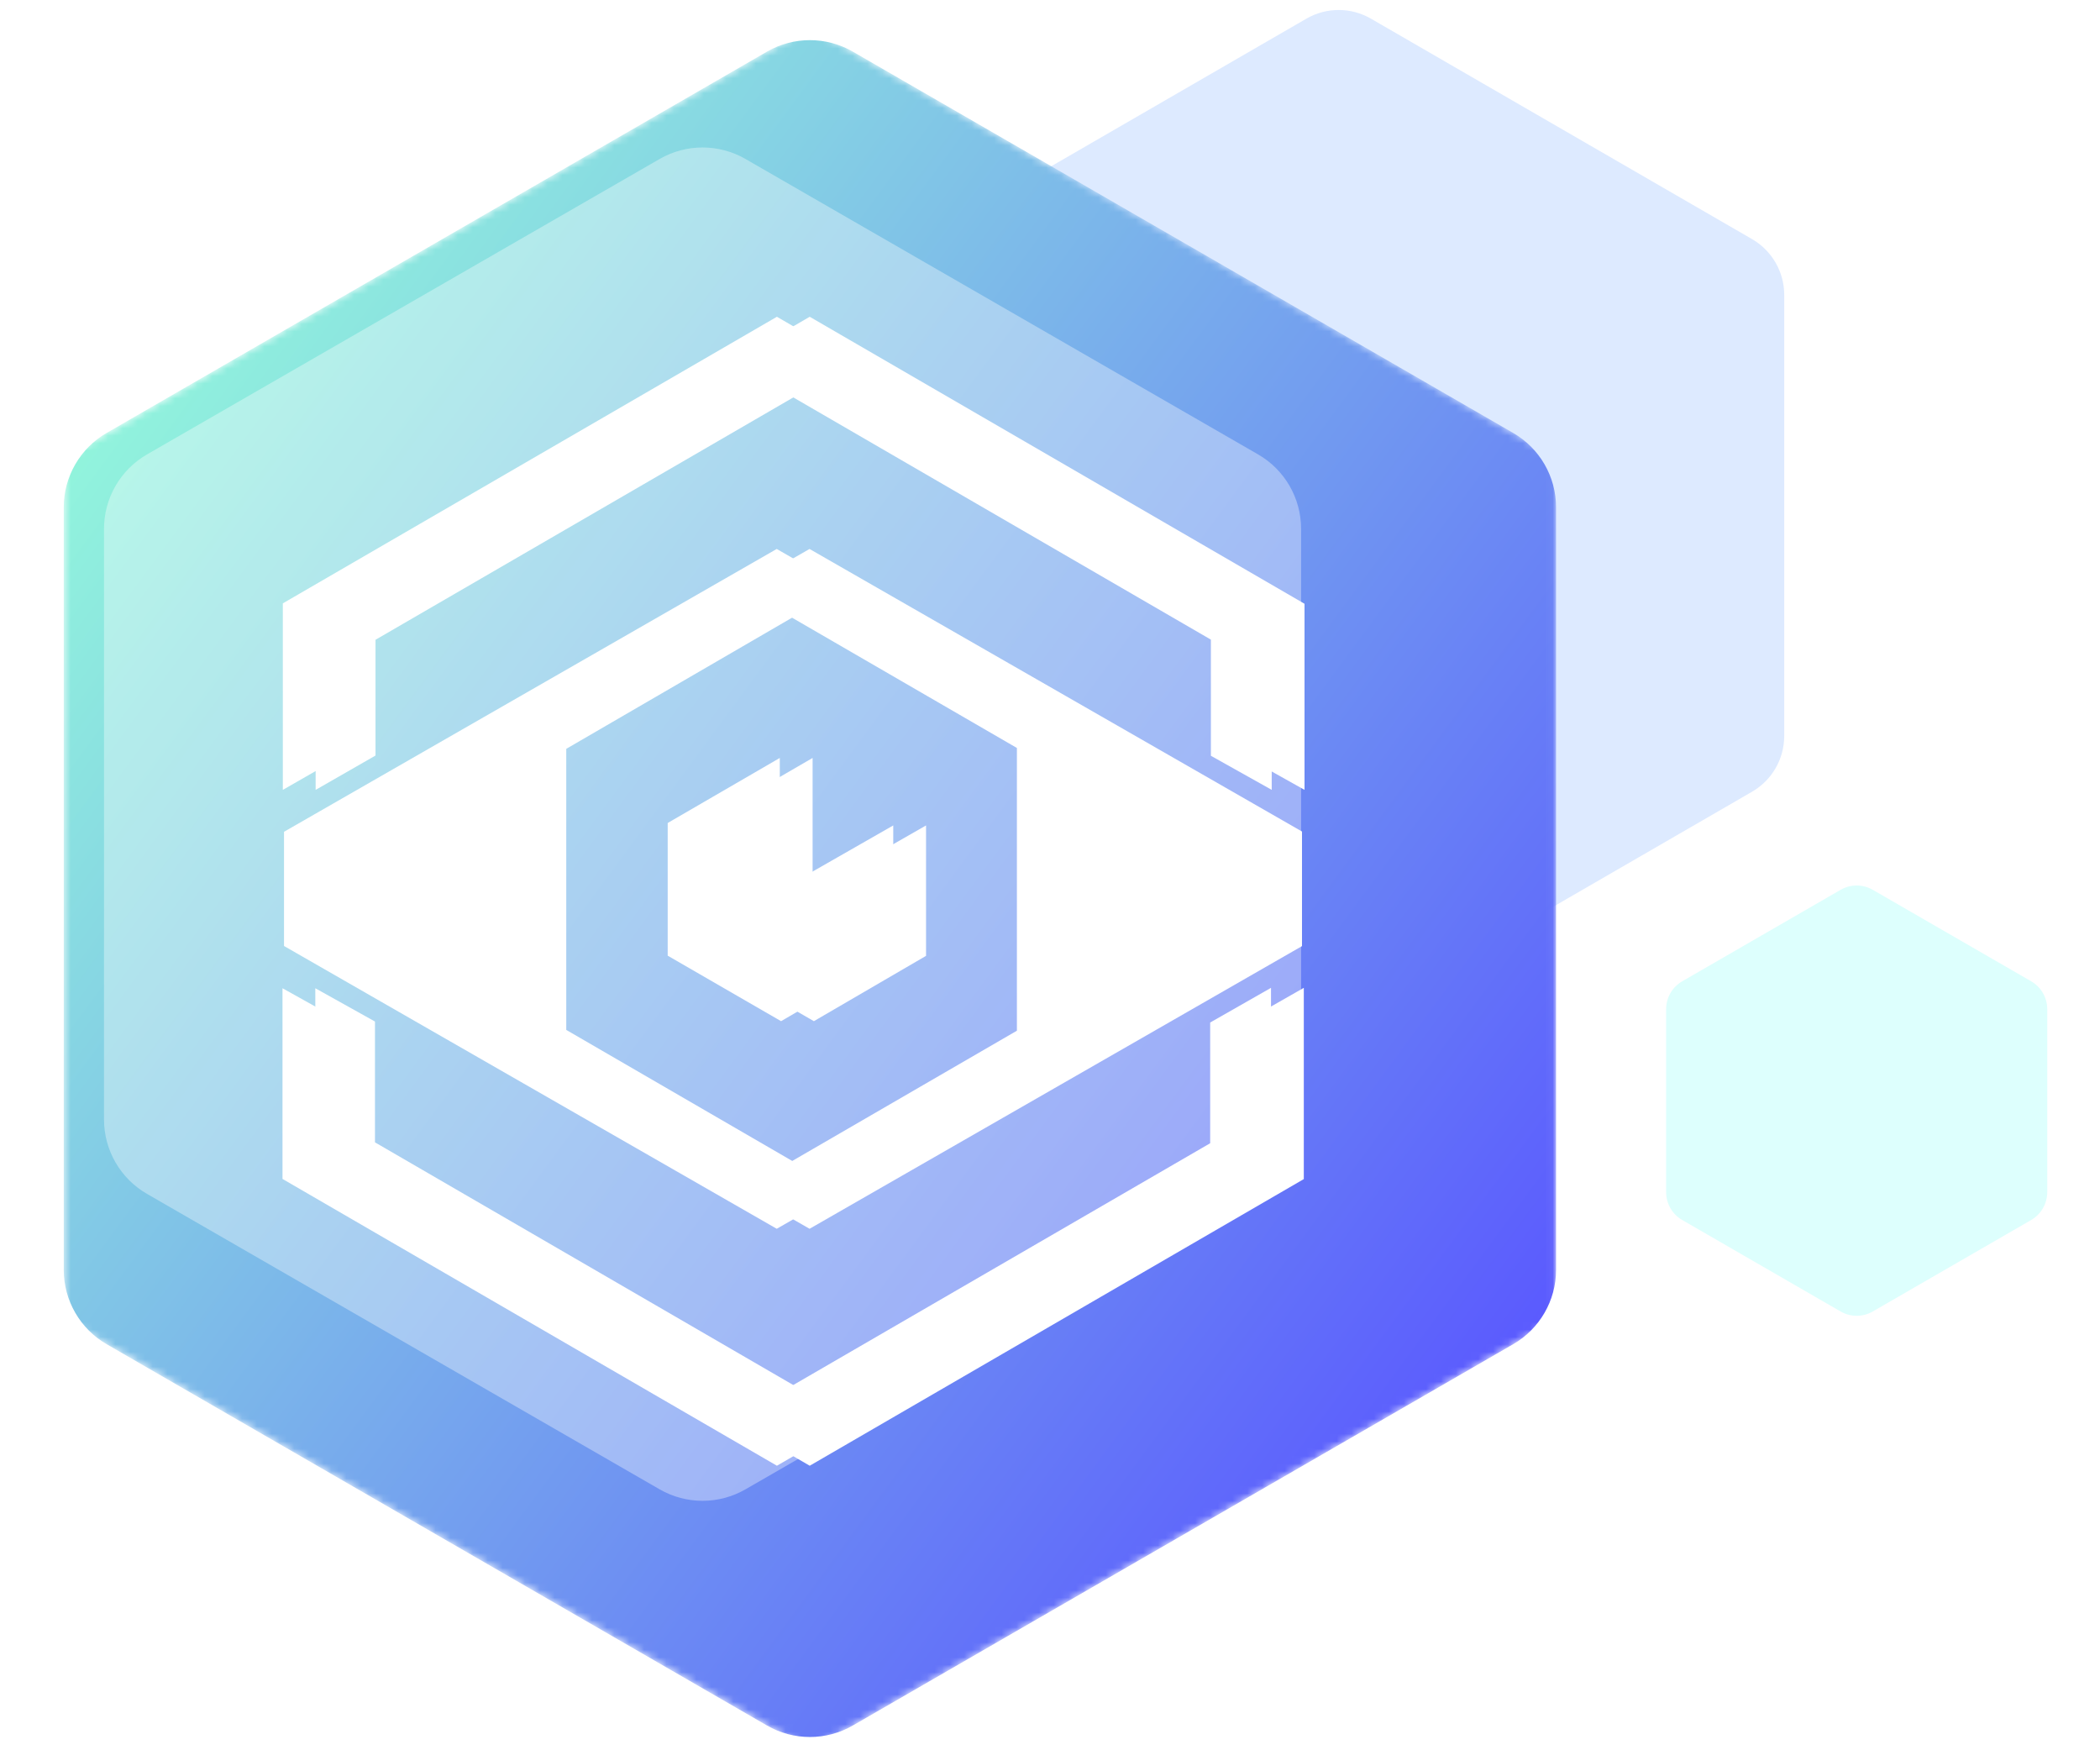
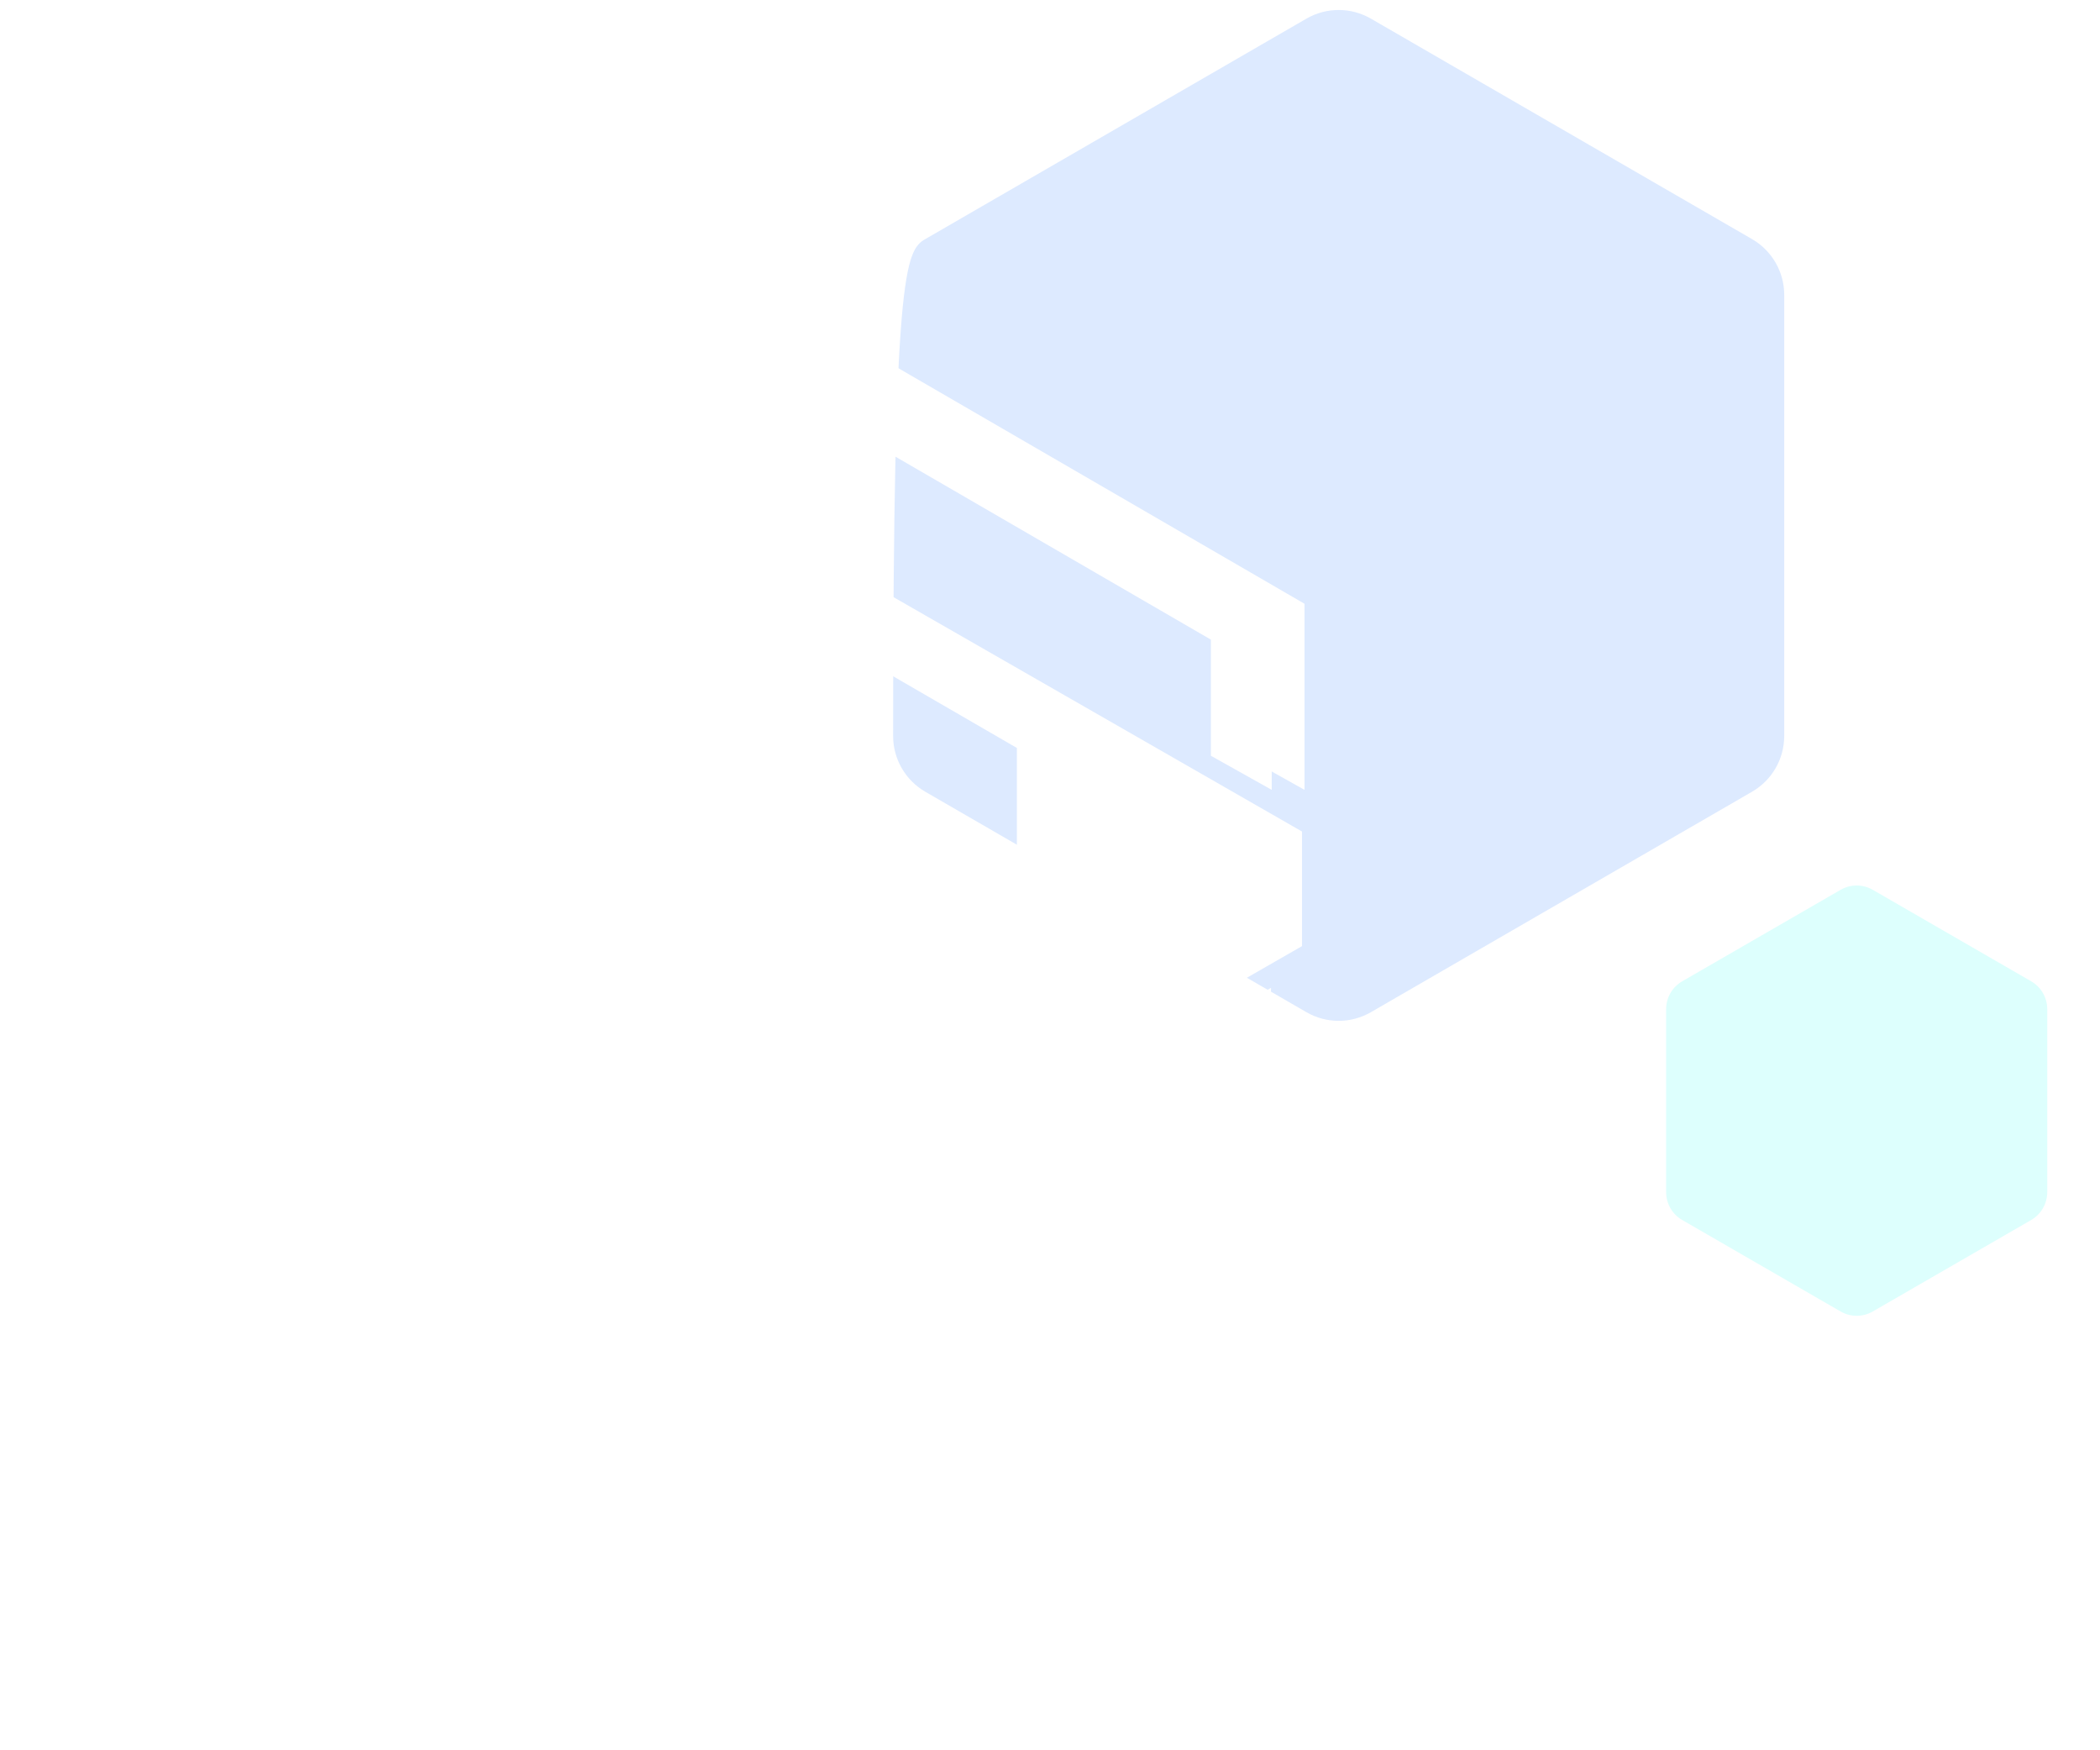
<svg xmlns="http://www.w3.org/2000/svg" width="282" height="235" viewBox="0 0 282 235" fill="none">
-   <path d="M175.433 2.504C178.113 0.955 181.415 0.955 184.094 2.504L235.275 32.103C237.949 33.649 239.595 36.503 239.595 39.591V98.814C239.595 101.902 237.949 104.756 235.275 106.302L184.094 135.9C181.415 137.45 178.113 137.45 175.433 135.9L124.252 106.302C121.579 104.756 119.933 101.902 119.933 98.814V39.591C119.933 36.503 121.579 33.649 124.252 32.103L175.433 2.504Z" fill="#569AFF" fill-opacity="0.2" />
+   <path d="M175.433 2.504C178.113 0.955 181.415 0.955 184.094 2.504L235.275 32.103C237.949 33.649 239.595 36.503 239.595 39.591V98.814C239.595 101.902 237.949 104.756 235.275 106.302L184.094 135.9C181.415 137.45 178.113 137.45 175.433 135.9L124.252 106.302C121.579 104.756 119.933 101.902 119.933 98.814C119.933 36.503 121.579 33.649 124.252 32.103L175.433 2.504Z" fill="#569AFF" fill-opacity="0.2" />
  <path opacity="0.2" d="M247.164 119.472C248.502 118.699 250.151 118.699 251.49 119.472L272.755 131.752C274.093 132.524 274.917 133.952 274.917 135.497V160.059C274.917 161.604 274.093 163.031 272.755 163.804L251.49 176.084C250.151 176.857 248.502 176.857 247.164 176.084L225.899 163.804C224.561 163.031 223.736 161.604 223.736 160.059V135.497C223.736 133.952 224.561 132.524 225.899 131.752L247.164 119.472Z" fill="#56FFF5" />
  <mask id="mask0_2085_4466" style="mask-type:alpha" maskUnits="userSpaceOnUse" x="8" y="3" width="201" height="233">
-     <path d="M108.76 3.605L208.957 61.454V177.152L108.76 235.001L8.562 177.152V61.454L108.76 3.605Z" fill="#D9D9D9" />
-   </mask>
+     </mask>
  <g mask="url(#mask0_2085_4466)">
-     <path d="M102.993 6.935C106.561 4.875 110.958 4.875 114.527 6.935L203.19 58.125C206.759 60.185 208.957 63.993 208.957 68.113V170.493C208.957 174.614 206.759 178.421 203.19 180.482L114.527 231.672C110.958 233.732 106.561 233.732 102.993 231.672L14.329 180.482C10.761 178.421 8.562 174.614 8.562 170.493V68.113C8.562 63.993 10.761 60.185 14.329 58.125L102.993 6.935Z" fill="url(#paint0_linear_2085_4466)" />
    <g filter="url(#filter0_f_2085_4466)">
      <path d="M88.584 21.342C92.148 19.288 96.537 19.288 100.101 21.342L168.943 61.011C172.516 63.07 174.718 66.88 174.718 71.004V150.304C174.718 154.428 172.516 158.238 168.943 160.297L100.101 199.966C96.537 202.02 92.148 202.02 88.584 199.966L19.742 160.297C16.169 158.238 13.967 154.428 13.967 150.304V71.004C13.967 66.88 16.169 63.07 19.742 61.011L88.584 21.342Z" fill="white" fill-opacity="0.35" />
    </g>
  </g>
  <path fill-rule="evenodd" clip-rule="evenodd" d="M42.544 127.012C42.544 121.784 42.544 116.782 42.544 111.679C64.52 99.066 86.477 86.463 108.708 73.706C130.676 86.308 152.7 98.944 174.839 111.644C174.839 116.648 174.839 121.638 174.839 127.03C153.022 139.551 130.997 152.191 108.713 164.981C86.706 152.354 64.604 139.672 42.544 127.012ZM140.961 138.387C140.961 125.617 140.961 113.061 140.961 100.425C130.107 94.139 119.314 87.886 108.562 81.656C97.479 88.092 86.681 94.362 76.04 100.543C76.04 113.295 76.04 125.673 76.04 138.279C86.888 144.569 97.76 150.873 108.589 157.152C119.478 150.842 130.13 144.665 140.961 138.387Z" fill="white" />
-   <path fill-rule="evenodd" clip-rule="evenodd" d="M166.915 137.288C169.61 135.751 172.204 134.271 175.083 132.631C175.083 141.308 175.083 149.651 175.083 158.309C153.121 171.048 130.99 183.885 108.735 196.795C86.597 183.956 64.468 171.121 42.341 158.289C42.341 149.808 42.341 141.494 42.341 132.686C45.099 134.225 47.656 135.651 50.354 137.156C50.354 142.529 50.354 147.892 50.354 153.376C69.808 164.662 89.173 175.895 108.727 187.236C128.067 176.022 147.433 164.794 166.915 153.496C166.915 148.104 166.915 142.731 166.915 137.288Z" fill="white" />
  <path fill-rule="evenodd" clip-rule="evenodd" d="M108.734 52.082C89.21 63.406 69.84 74.638 50.426 85.899C50.426 91.144 50.426 96.239 50.426 101.442C47.794 102.951 45.231 104.419 42.385 106.052C42.385 97.534 42.385 89.432 42.385 81.01C64.355 68.269 86.484 55.435 108.733 42.531C130.929 55.404 153.063 68.24 175.179 81.065C175.179 89.366 175.179 97.481 175.179 106.05C172.344 104.463 169.764 103.016 167.011 101.474C167.011 96.299 167.011 91.121 167.011 85.88C147.578 74.61 128.284 63.42 108.734 52.082Z" fill="white" />
  <path fill-rule="evenodd" clip-rule="evenodd" d="M94.067 128.313C94.067 122.327 94.067 116.566 94.067 110.499C98.885 107.704 103.818 104.843 109.121 101.765C109.121 107.777 109.121 113.448 109.121 119.537C114.381 116.53 119.245 113.749 124.355 110.827C124.355 116.732 124.355 122.346 124.355 128.337C119.548 131.137 114.529 134.059 109.293 137.107C104.309 134.23 99.274 131.32 94.067 128.313Z" fill="white" />
  <path fill-rule="evenodd" clip-rule="evenodd" d="M38.139 127.012C38.139 121.784 38.139 116.782 38.139 111.679C60.115 99.066 82.072 86.463 104.303 73.706C126.271 86.308 148.295 98.944 170.434 111.644C170.434 116.648 170.434 121.638 170.434 127.03C148.617 139.551 126.592 152.191 104.307 164.981C82.3 152.354 60.199 139.672 38.139 127.012ZM136.555 138.387C136.555 125.617 136.555 113.061 136.555 100.425C125.702 94.139 114.909 87.886 104.157 81.656C93.073 88.092 82.276 94.362 71.634 100.543C71.634 113.295 71.634 125.673 71.634 138.279C82.482 144.569 93.355 150.873 104.184 157.152C115.072 150.842 125.725 144.665 136.555 138.387Z" fill="white" />
  <path fill-rule="evenodd" clip-rule="evenodd" d="M162.509 137.288C165.205 135.751 167.798 134.271 170.678 132.631C170.678 141.308 170.678 149.651 170.678 158.309C148.715 171.048 126.585 183.885 104.33 196.795C82.191 183.956 60.063 171.121 37.935 158.289C37.935 149.808 37.935 141.494 37.935 132.686C40.694 134.225 43.25 135.651 45.949 137.156C45.949 142.529 45.949 147.892 45.949 153.376C65.403 164.662 84.767 175.895 104.322 187.236C123.662 176.022 143.027 164.794 162.509 153.496C162.509 148.104 162.509 142.731 162.509 137.288Z" fill="white" />
  <path fill-rule="evenodd" clip-rule="evenodd" d="M104.329 52.082C84.805 63.406 65.435 74.638 46.02 85.899C46.02 91.144 46.02 96.239 46.02 101.442C43.389 102.951 40.826 104.419 37.98 106.052C37.98 97.534 37.98 89.432 37.98 81.01C59.95 68.269 82.079 55.435 104.328 42.531C126.524 55.404 148.658 68.24 170.774 81.065C170.774 89.366 170.774 97.481 170.774 106.05C167.938 104.463 165.359 103.016 162.606 101.474C162.606 96.299 162.606 91.121 162.606 85.88C143.173 74.61 123.879 63.42 104.329 52.082Z" fill="white" />
-   <path fill-rule="evenodd" clip-rule="evenodd" d="M89.662 128.313C89.662 122.327 89.662 116.566 89.662 110.499C94.479 107.704 99.413 104.843 104.716 101.765C104.716 107.777 104.716 113.448 104.716 119.537C109.976 116.53 114.84 113.749 119.95 110.827C119.95 116.732 119.95 122.346 119.95 128.337C115.142 131.137 110.124 134.059 104.887 137.107C99.904 134.23 94.869 131.32 89.662 128.313Z" fill="white" />
  <defs>
    <filter id="filter0_f_2085_4466" x="-7.659" y="-1.825" width="204.003" height="224.957" filterUnits="userSpaceOnUse" color-interpolation-filters="sRGB">
      <feFlood flood-opacity="0" result="BackgroundImageFix" />
      <feBlend mode="normal" in="SourceGraphic" in2="BackgroundImageFix" result="shape" />
      <feGaussianBlur stdDeviation="10.813" result="effect1_foregroundBlur_2085_4466" />
    </filter>
    <linearGradient id="paint0_linear_2085_4466" x1="209.113" y1="186.206" x2="8.406" y2="38.284" gradientUnits="userSpaceOnUse">
      <stop stop-color="#5956FF" />
      <stop offset="1" stop-color="#95FEDA" />
    </linearGradient>
  </defs>
</svg>